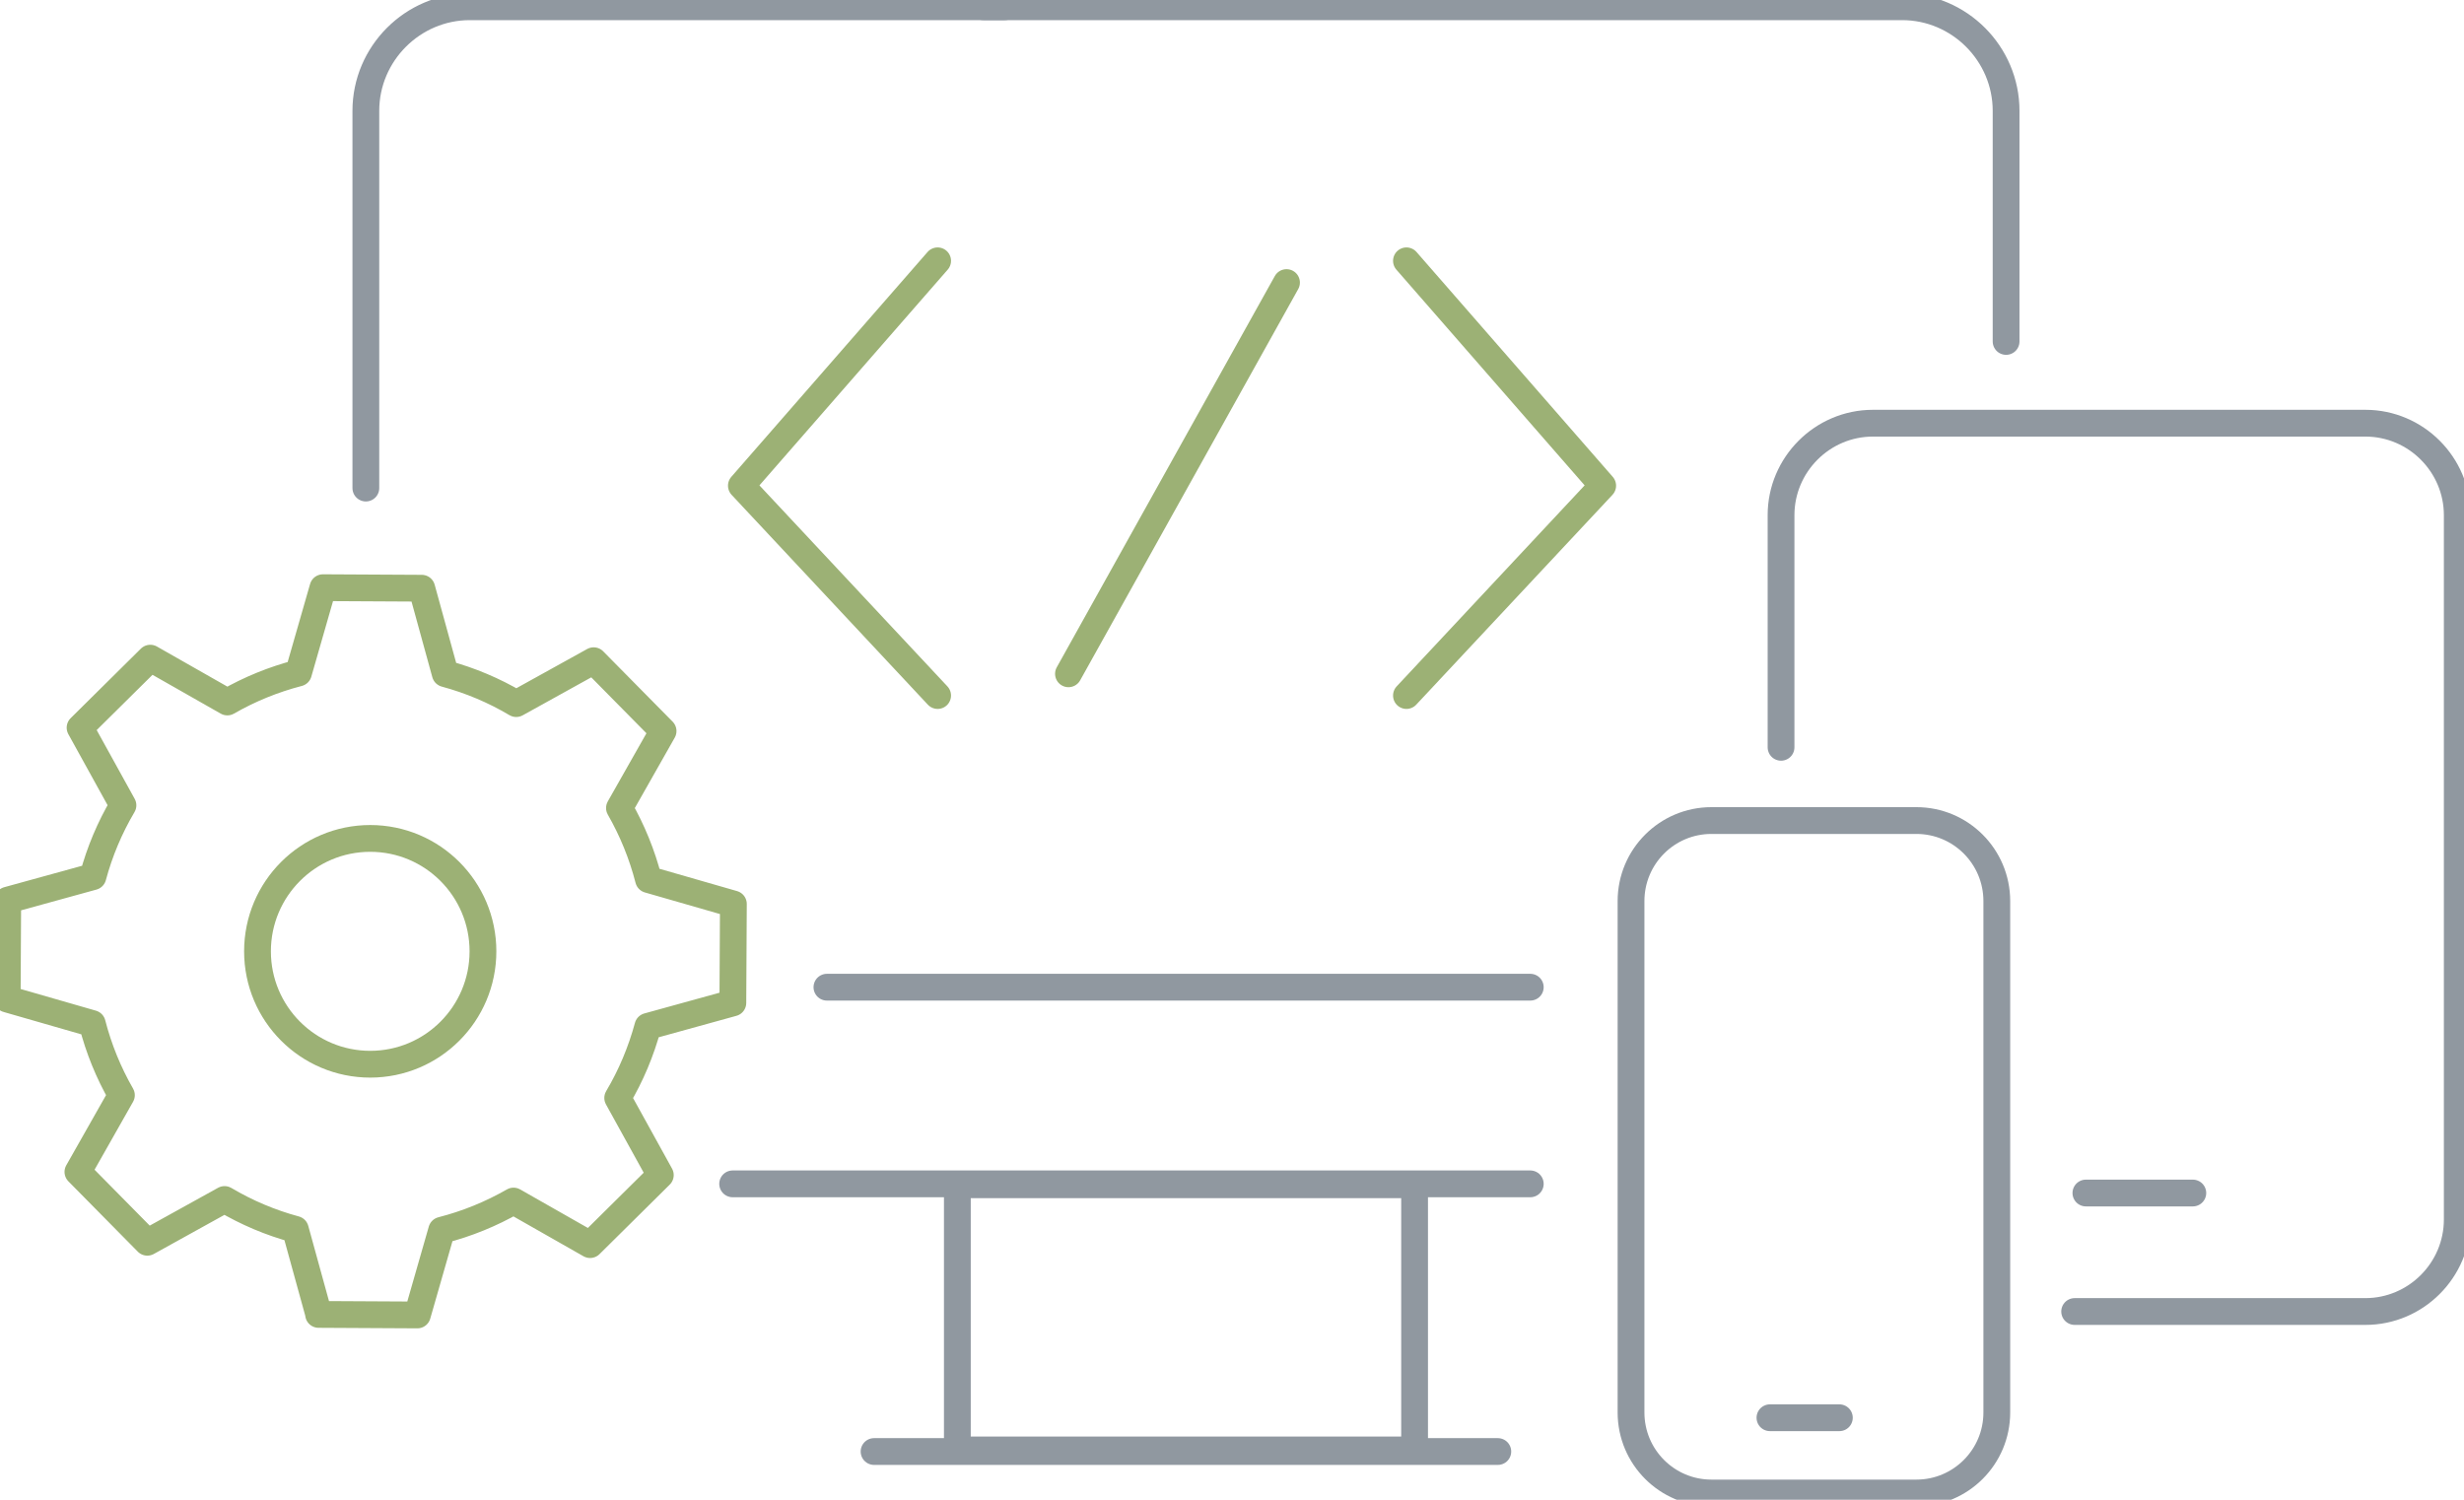
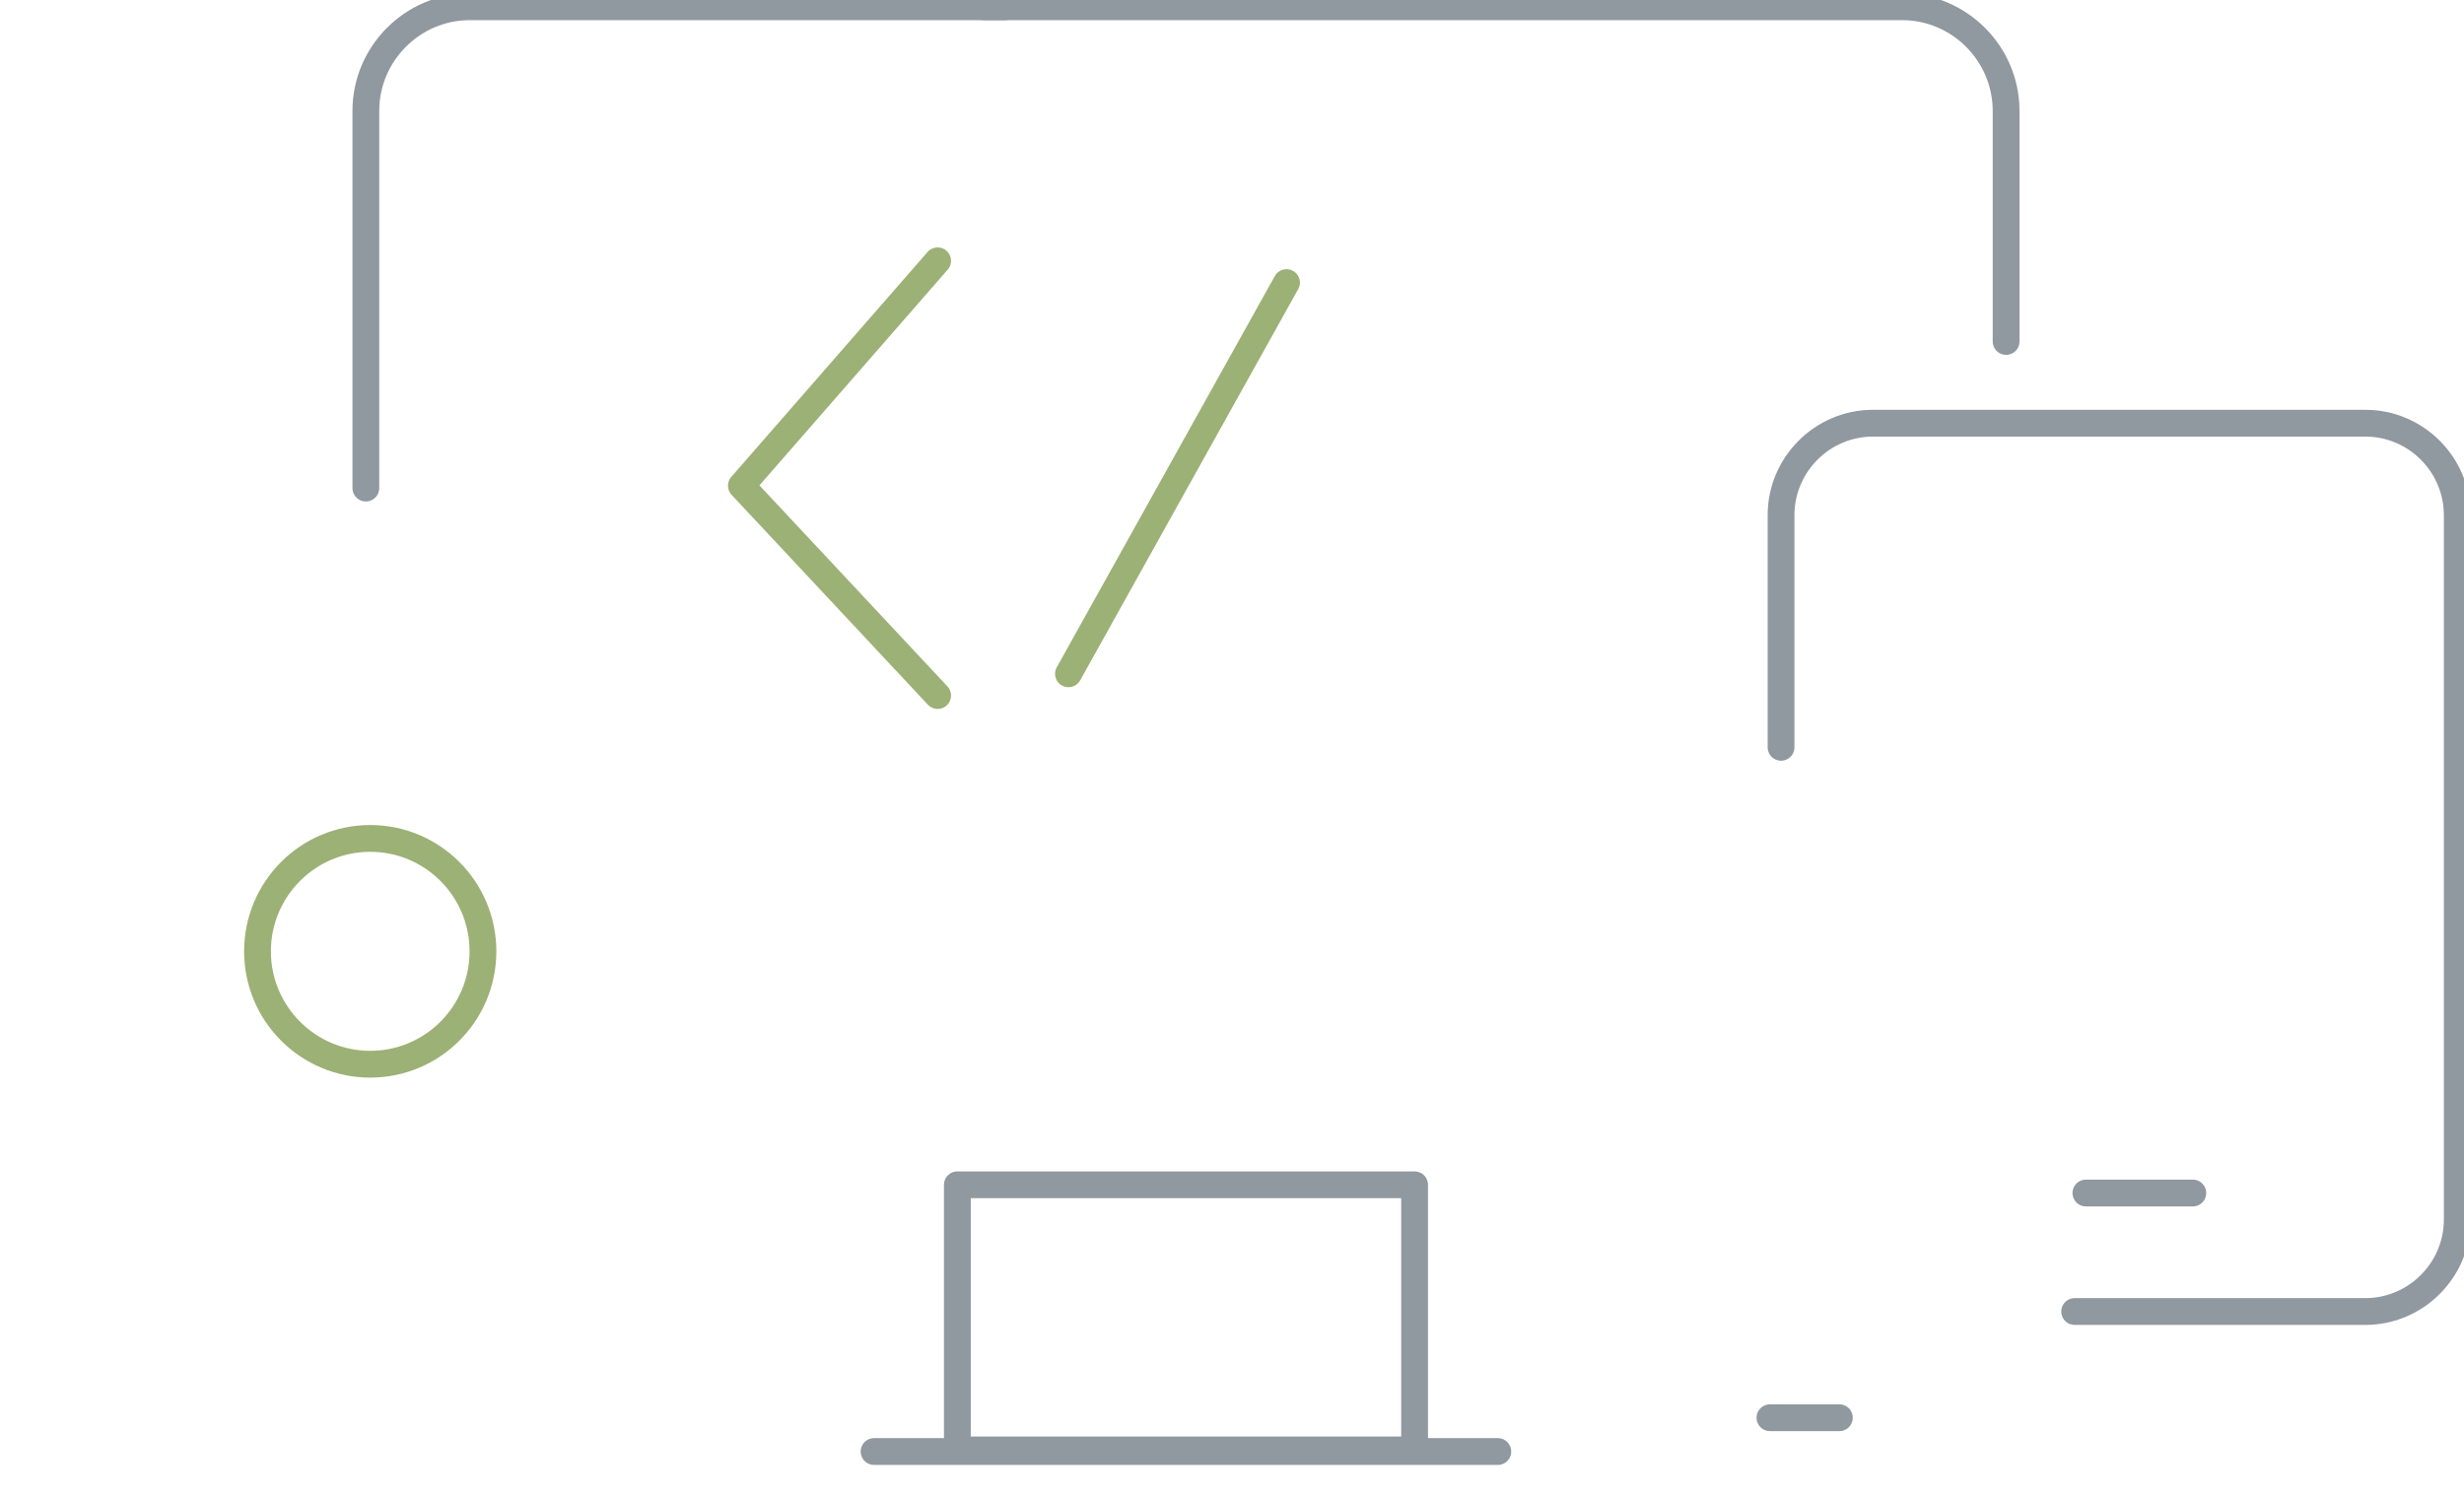
<svg xmlns="http://www.w3.org/2000/svg" width="184" height="112" viewBox="0 0 184 112" fill="none">
  <g clip-path="url(#clip0_1854_7405)">
    <path d="M27.32 36.449V8.28C27.32 4.004 30.815 0.504 35.084 0.504H75.021" stroke="#9098A0" stroke-width="2" stroke-linecap="round" stroke-linejoin="round" />
-     <path d="M114.274 73.723H61.751" stroke="#9098A0" stroke-width="2" stroke-linecap="round" stroke-linejoin="round" />
    <path d="M73.437 0.504H142.042C146.311 0.504 149.806 4.004 149.806 8.28V25.499" stroke="#9098A0" stroke-width="2" stroke-linecap="round" stroke-linejoin="round" />
-     <path d="M114.274 88.409H54.711" stroke="#9098A0" stroke-width="2" stroke-linecap="round" stroke-linejoin="round" />
    <path d="M105.635 88.48H71.491V108.278H105.635V88.48Z" stroke="#9098A0" stroke-width="2" stroke-linecap="round" stroke-linejoin="round" />
    <path d="M65.271 108.399H111.85" stroke="#9098A0" stroke-width="2" stroke-linecap="round" stroke-linejoin="round" />
-     <path d="M143.108 61.278H127.801C124.485 61.278 121.797 63.97 121.797 67.292V105.483C121.797 108.804 124.485 111.496 127.801 111.496H143.108C146.424 111.496 149.112 108.804 149.112 105.483V67.292C149.112 63.97 146.424 61.278 143.108 61.278Z" stroke="#9098A0" stroke-width="2" stroke-linecap="round" stroke-linejoin="round" />
    <path d="M132.171 105.876H137.355" stroke="#9098A0" stroke-width="2" stroke-linecap="round" stroke-linejoin="round" />
    <path d="M133 55.809V38.473C133 34.696 136.088 31.604 139.859 31.604H176.638C180.41 31.604 183.497 34.696 183.497 38.473V91.074C183.497 94.851 180.41 97.943 176.638 97.943H154.925" stroke="#9098A0" stroke-width="2" stroke-linecap="round" stroke-linejoin="round" />
    <path d="M155.765 89.094H163.75" stroke="#9098A0" stroke-width="2" stroke-linecap="round" stroke-linejoin="round" />
-     <path d="M105.027 19.478L119.681 36.27L105.027 51.942" stroke="#9CB175" stroke-width="2" stroke-linecap="round" stroke-linejoin="round" />
    <path d="M70.018 19.478L55.363 36.27L70.018 51.942" stroke="#9CB175" stroke-width="2" stroke-linecap="round" stroke-linejoin="round" />
    <path d="M96.071 21.102L79.788 50.319" stroke="#9CB175" stroke-width="2" stroke-linecap="round" stroke-linejoin="round" />
-     <path d="M23.79 98.16L31.167 98.2L32.982 91.874C34.868 91.391 36.663 90.661 38.348 89.694L44.065 92.947L49.31 87.755L46.127 81.993C47.123 80.316 47.872 78.523 48.38 76.649L54.726 74.897L54.766 67.508L48.43 65.685C47.947 63.806 47.218 62.019 46.258 60.341L49.516 54.595L44.332 49.342L38.549 52.545C36.885 51.558 35.109 50.812 33.249 50.309L31.494 43.928L24.117 43.888L22.287 50.258C20.421 50.742 18.641 51.467 16.976 52.424L11.224 49.151L5.979 54.343L9.182 60.14C8.192 61.812 7.442 63.6 6.939 65.469L0.578 67.221L0.538 74.61L6.889 76.438C7.372 78.316 8.101 80.109 9.067 81.787L5.818 87.518L11.002 92.771L16.77 89.578C18.43 90.56 20.2 91.31 22.055 91.809L23.805 98.16H23.79Z" stroke="#9CB175" stroke-width="2" stroke-linecap="round" stroke-linejoin="round" />
    <path d="M27.647 79.475C32.296 79.475 36.065 75.7 36.065 71.044C36.065 66.388 32.296 62.613 27.647 62.613C22.998 62.613 19.229 66.388 19.229 71.044C19.229 75.7 22.998 79.475 27.647 79.475Z" stroke="#9CB175" stroke-width="2" stroke-linecap="round" stroke-linejoin="round" />
  </g>
  <defs>
    <clipPath id="clip0_1854_7405">
      <rect width="184" height="112" fill="white" />
    </clipPath>
  </defs>
</svg>